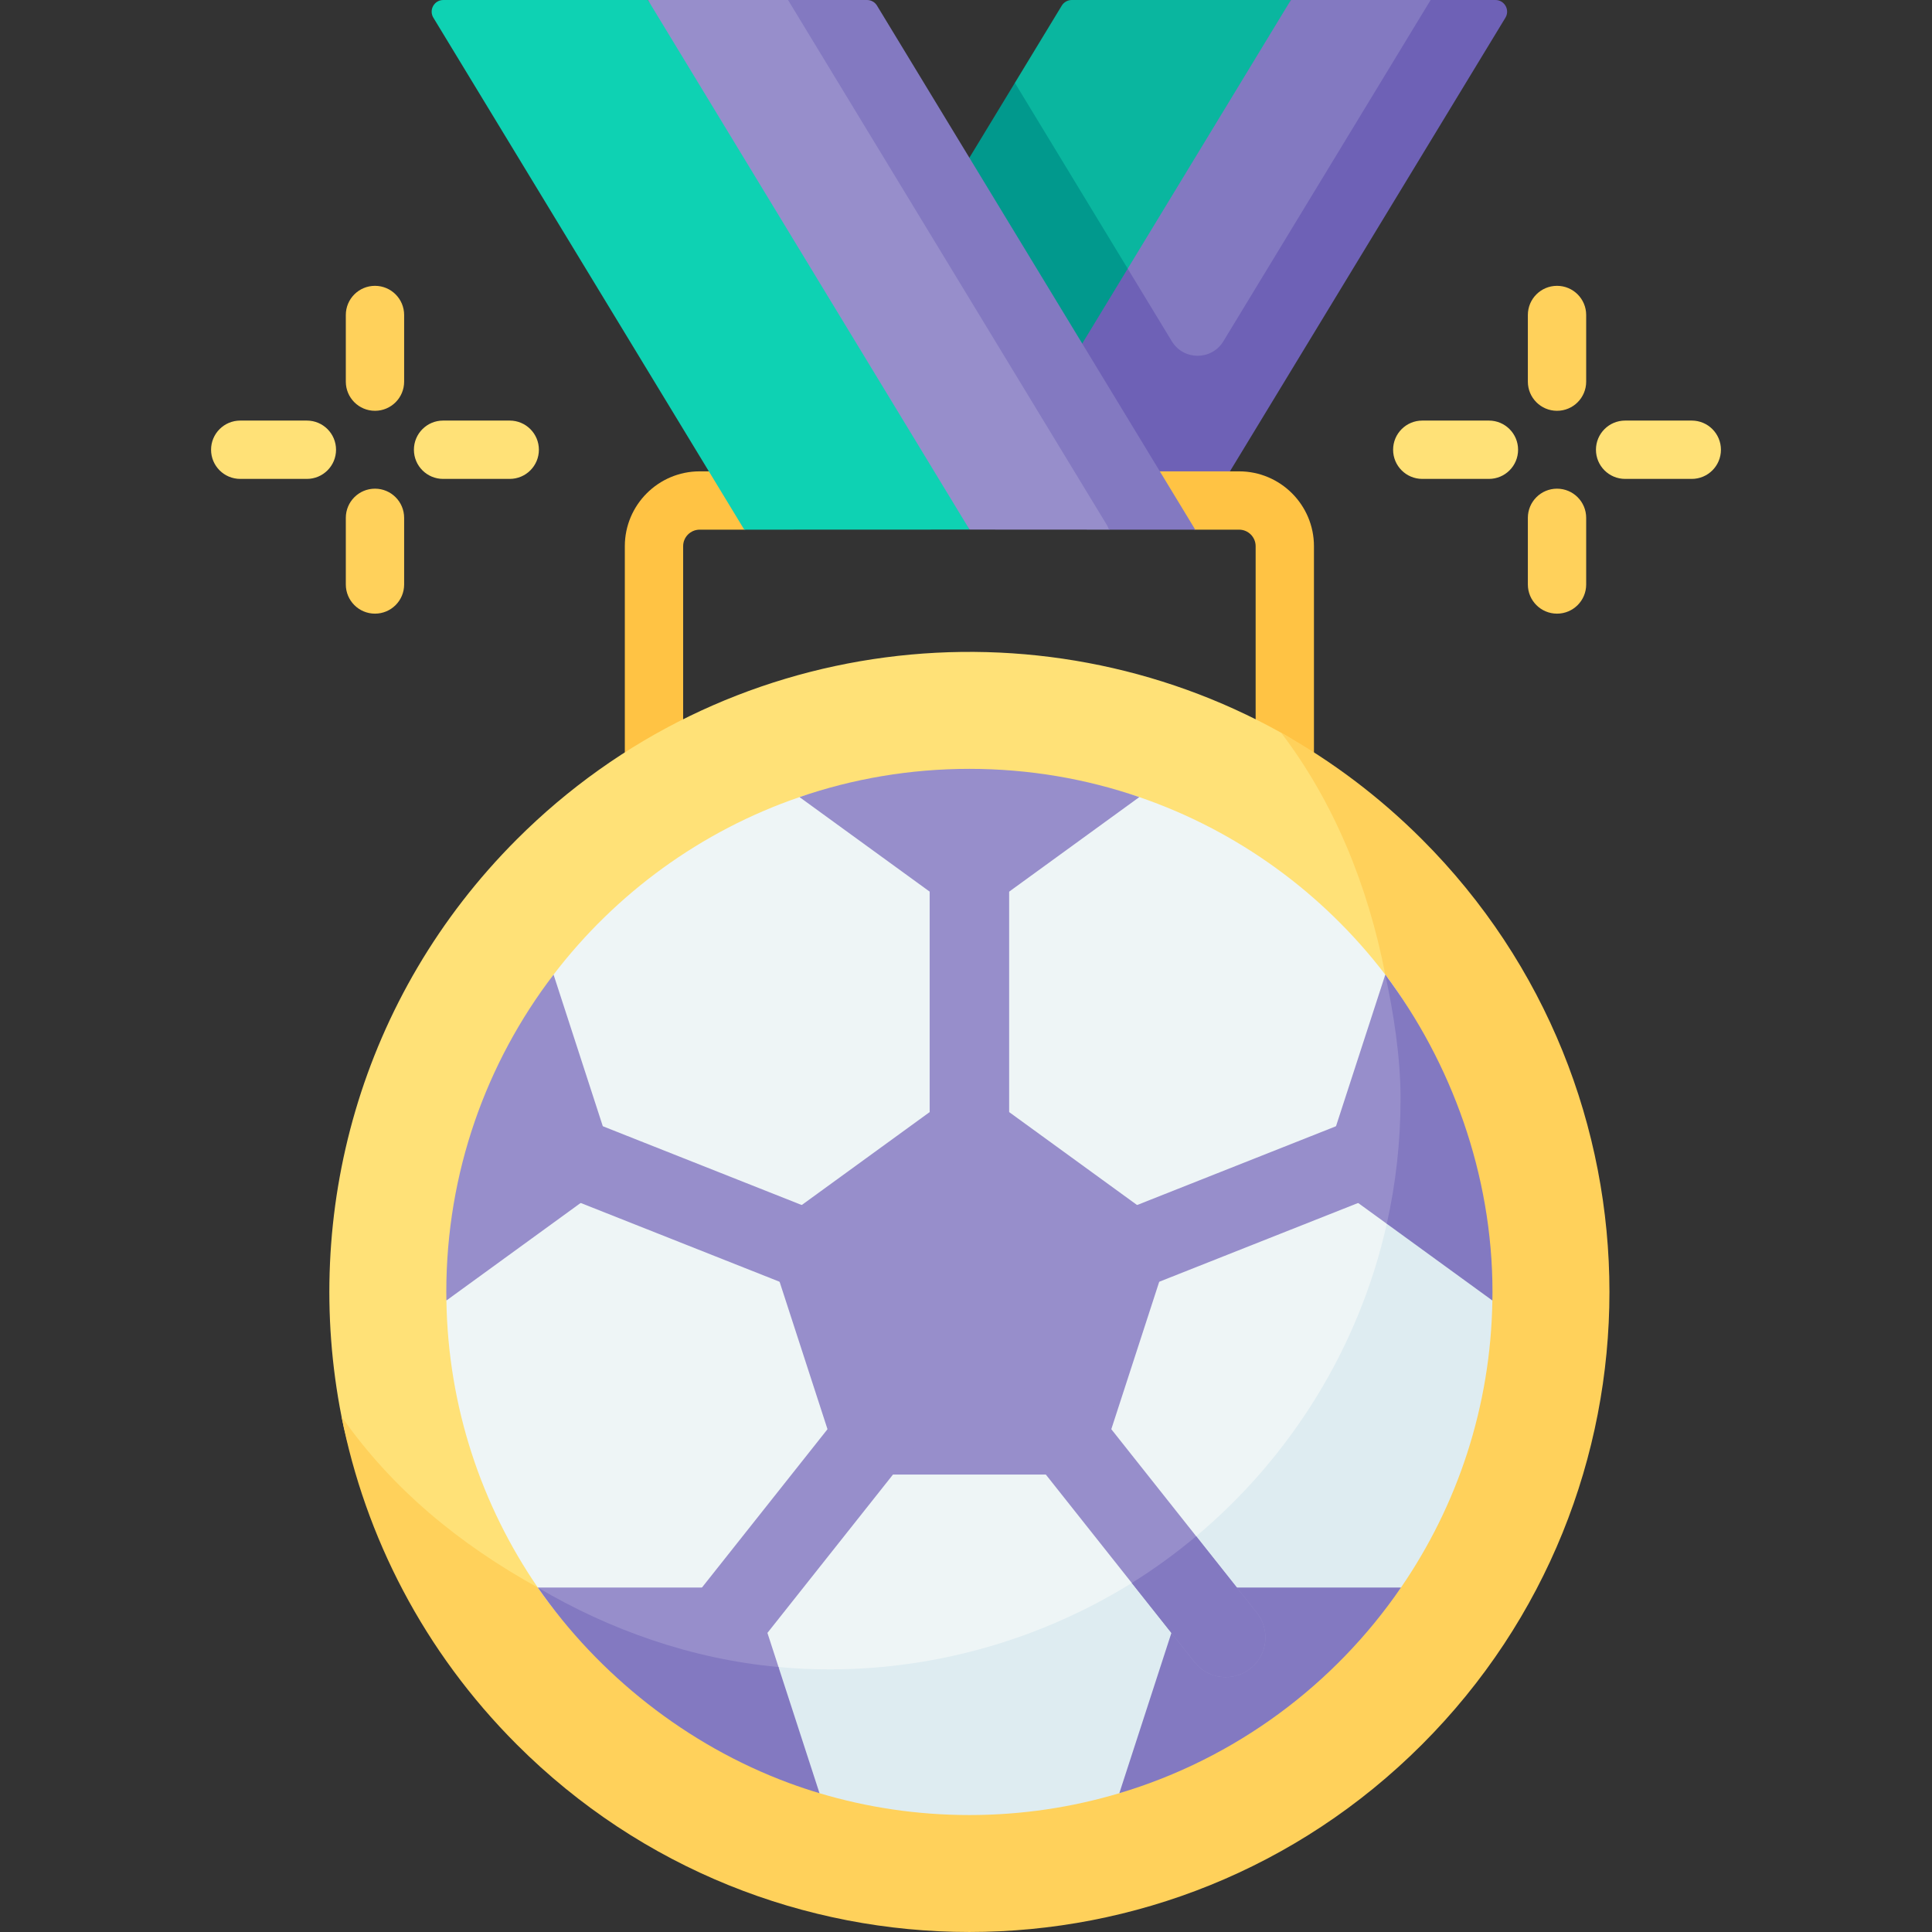
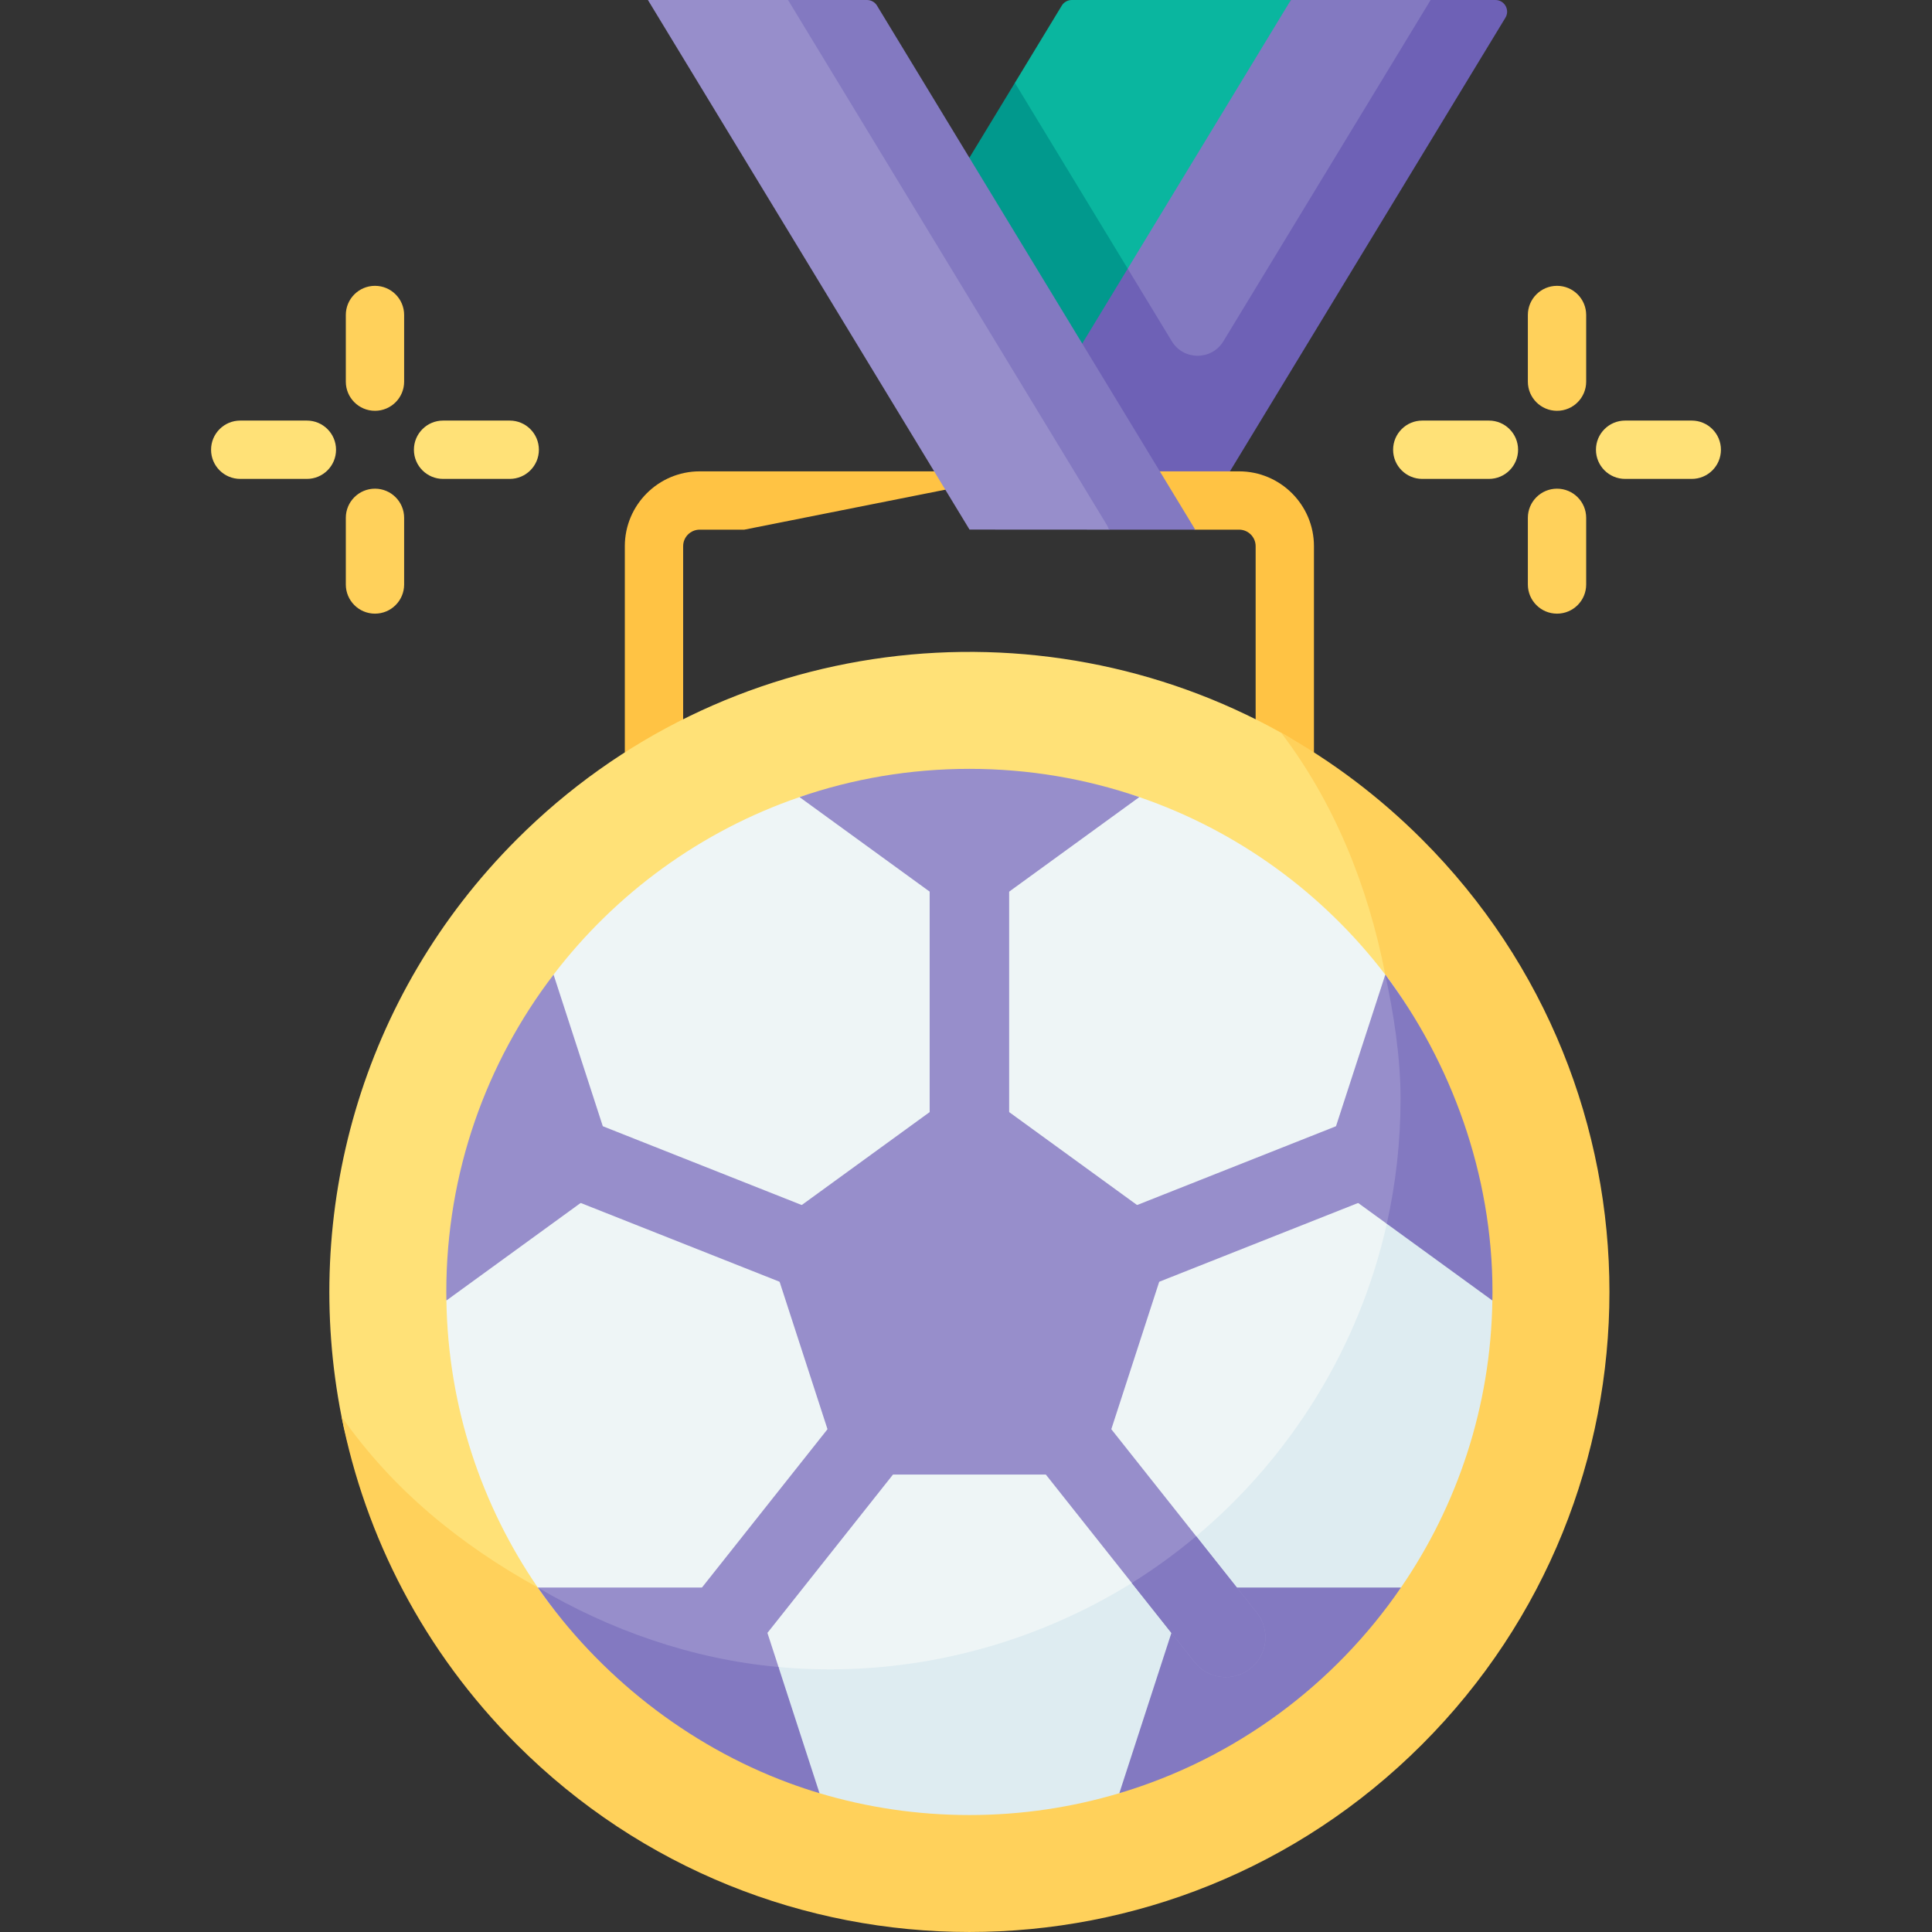
<svg xmlns="http://www.w3.org/2000/svg" id="Capa_1" viewBox="0 0 512 512">
  <rect x="0" y="0" width="512" height="512" fill="#333333" stroke="none" />
  <g>
    <g>
      <g>
        <path d="m281.383 1.487-12.43 20.468-5.365 30.866 17.682 47.334 37.007-43.971 23.817-56.184h-58.068c-1.08 0-2.082.564-2.643 1.487z" fill="#0ab69f" />
        <path d="m268.954 21.954-18.352 30.219 30.668 47.982 20.432-24.276z" fill="#01998d" />
        <path d="m342.094 0-43.237 71.195 2.836 60.912 15.954-2.602 78.376-125.848-16.892-3.657z" fill="#8379c1" />
        <path d="m379.131 0-54.924 90.441c-3.112 5.125-10.55 5.125-13.662 0l-11.687-19.245-17.587 28.959 20.423 31.952h19.881l77.374-127.411c1.251-2.06-.232-4.696-2.642-4.696z" fill="#6e61b6" />
        <g>
          <path d="m340.484 220.492h-167.171c-4.268 0-7.728-3.459-7.728-7.728v-68.019c0-10.935 8.896-19.832 19.832-19.832h142.963c10.935 0 19.831 8.897 19.831 19.832v68.019c.001 4.268-3.459 7.728-7.727 7.728zm-159.443-15.456h151.716v-60.291c0-2.414-1.963-4.377-4.376-4.377h-11.625l-64.9-10.863-54.615 10.863h-11.824c-2.413 0-4.376 1.963-4.376 4.377z" fill="#ffc344" />
        </g>
        <g>
          <g>
            <path d="m374.584 225.449c66.241 66.241 62.929 164.732-3.312 230.974s-162.504 64.54-228.745-1.701c-24.679-24.679-45.729-47.474-52.019-79.323-10.593-53.635 4.889-111.399 46.45-152.961 54.875-54.875 137.996-64.291 202.564-28.247 13.374 7.466 23.696 19.892 35.062 31.258z" fill="#ffe177" />
          </g>
          <path d="m376.839 222.438c-11.366-11.366-23.944-20.782-37.317-28.247 14 18.415 23.023 40.524 27.593 64.105 1.848 9.535 3.745 18.936 3.745 29.011 0 85.059-68.954 154.013-154.012 154.013-27.004 0-52.256-8.393-74.321-20.604-20.667-11.437-38.556-26.046-52.019-45.319 6.29 31.848 21.771 62.241 46.451 86.92 66.241 66.241 173.64 66.241 239.881 0s66.24-173.637-.001-239.879z" fill="#ffd15b" />
          <g>
            <path d="m390.147 341.248c0 .758 0 1.503-.028 2.261-.435 28.212-9.436 49.448-24.35 71.159-17.708 25.825-42.351 42.834-73.049 51.99-12.582 3.764-23.068 6.493-36.872 6.493s-26.087-.643-38.67-4.406c-30.698-9.156-56.944-22.203-74.652-48.028-14.9-21.71-23.789-47.872-24.224-76.07-.028-.758 2.944-8.487 2.944-9.245 0-23.368 10.63-39.956 19.997-57.28 3.31-6.121.798-13.749 5.454-19.839 16.444-21.514 39.053-38.084 65.187-47.044 14.113-4.859 29.265 2.646 45.022 2.646 15.756 0 30.908-7.505 45.022-2.646 26.134 8.959 48.743 25.53 65.187 47.058 17.821 23.325 23.032 51.327 23.032 82.951z" fill="#eef5f6" />
            <path d="m369.306 263.454 6.319 43.076-8.109 17.782c-7.373 32.967-25.585 61.907-50.516 82.809-5.467 4.584-10.954 8.595-17.061 12.386-23.133 14.361-50.788 22.891-80.019 22.891-4.574 0-9.116-.197-13.608-.626-23.086-2.202-36.767-3.608-55.631-14.77 16.556 23.832 30.355 31.435 57.396 40.505 1.87.627 7.134 7.123 9.102 7.71 12.582 3.764 25.923 5.786 39.727 5.786s27.145-2.022 39.727-5.786c3.699-1.103 7.134-4.844 10.697-6.241 19.984-7.838 34.907-22.407 49.163-37.336 4.292-4.495 11.174-5.668 14.778-10.923 14.914-21.71 23.789-47.858 24.224-76.07.028-.758-3.289-8.371-3.289-9.129 0-31.232-22.9-72.064-22.9-72.064z" fill="#deecf1" />
            <g fill="#978ecb">
              <path d="m256.903 287.062-54.526 39.615 20.826 64.1h67.398l20.828-64.099z" />
              <path d="m301.928 211.239-45.022 32.706-45.022-32.706c14.113-4.859 29.265-7.485 45.022-7.485s30.909 2.626 45.022 7.485z" />
              <path d="m163.971 311.463-45.667 33.183c-.028-.758-.028-1.503-.028-2.261 0-31.625 10.588-60.778 28.423-84.103z" />
              <path d="m208.775 464.626c-30.698-9.156-50.325-28.27-66.248-43.909h56.944l6.841 21.055z" />
            </g>
            <path d="m371.272 420.717c-17.708 25.825-43.94 45.344-74.638 54.5l17.708-54.5z" fill="#8379c1" />
            <path d="m390.162 332.445c0 .758 0 1.503-.028 2.261l-22.619-10.391-17.686-12.851 17.287-53.167c12.467 19.492 23.046 42.523 23.046 74.148z" fill="#978ecb" />
            <g>
              <path d="m221.474 344.778c-1.291 0-2.603-.239-3.876-.743l-69.698-27.609c-5.408-2.142-8.055-8.263-5.913-13.671 2.141-5.408 8.263-8.056 13.671-5.913l69.697 27.609c5.408 2.142 8.055 8.263 5.913 13.671-1.638 4.135-5.602 6.656-9.794 6.656z" fill="#978ecb" />
            </g>
            <g>
              <path d="m256.903 309.526c-5.817 0-10.532-4.715-10.532-10.532l.001-70.498c0-5.817 4.716-10.532 10.532-10.532 5.817 0 10.532 4.715 10.532 10.532l-.001 70.498c0 5.816-4.716 10.532-10.532 10.532z" fill="#978ecb" />
            </g>
            <g>
              <path d="m288.504 346.295c-4.193 0-8.157-2.521-9.795-6.656-2.142-5.408.506-11.528 5.913-13.671l82.771-32.786c5.409-2.143 11.529.505 13.671 5.913s-.506 11.528-5.913 13.671l-82.771 32.786c-1.273.504-2.585.743-3.876.743z" fill="#978ecb" />
            </g>
            <g>
              <path d="m324.828 444.468c-3.105 0-6.181-1.367-8.26-3.989l-46.257-58.339c-3.614-4.558-2.848-11.182 1.709-14.796 4.558-3.613 11.183-2.848 14.796 1.709l46.257 58.339c3.614 4.558 2.848 11.182-1.709 14.796-1.935 1.535-4.244 2.28-6.536 2.28z" fill="#978ecb" />
            </g>
            <path d="m317.001 407.12c-5.381 4.51-11.081 8.65-17.061 12.386l16.629 20.972c2.079 2.622 5.154 3.989 8.26 3.989 2.292 0 4.601-.745 6.537-2.28 4.558-3.614 5.323-10.239 1.709-14.796z" fill="#8379c1" />
            <g>
              <path d="m188.975 444.468c-2.293 0-4.601-.745-6.537-2.28-4.558-3.614-5.323-10.239-1.709-14.796l50.022-63.085c3.614-4.558 10.239-5.322 14.796-1.709 4.558 3.614 5.323 10.239 1.709 14.796l-50.022 63.085c-2.078 2.622-5.154 3.989-8.259 3.989z" fill="#978ecb" />
            </g>
            <path d="m217.179 475.218-10.867-33.445c-22.958-2.051-44.933-9.9-63.785-21.055 16.099 23.175 39.502 41.772 66.494 51.775 2.685.994 5.406 1.904 8.158 2.725z" fill="#8379c1" />
            <path d="m371.162 291.157c0 11.39-1.259 22.485-3.645 33.155l27.979 20.335c.028-.758.028-1.503.028-2.261 0-31.231-10.988-60.912-28.409-84.089 2.219 10.308 4.047 21.888 4.047 32.86z" fill="#8379c1" />
          </g>
        </g>
-         <path d="m256.935 140.346-34.795-74.263-50.436-66.083h-54.214c-2.41 0-3.893 2.636-2.642 4.696l82.393 135.673z" fill="#0ed2b3" />
        <path d="m293.882 140.366 16.275-6.451-80.199-130.428-21.117-3.487h-37.137l85.231 140.346z" fill="#978ecb" />
        <path d="m316.756 140.368-84.342-138.881c-.56-.923-1.562-1.487-2.642-1.487h-20.931l84.461 139.078c.254.419.446.851.58 1.288z" fill="#8379c1" />
      </g>
    </g>
    <g>
      <g>
        <path d="m448.337 126.914h-17.664c-4.268 0-7.728-3.459-7.728-7.728s3.459-7.728 7.728-7.728h17.664c4.268 0 7.728 3.459 7.728 7.728s-3.459 7.728-7.728 7.728z" fill="#ffe177" />
      </g>
      <g>
        <path d="m394.58 126.914h-17.664c-4.268 0-7.728-3.459-7.728-7.728s3.459-7.728 7.728-7.728h17.664c4.268 0 7.728 3.459 7.728 7.728s-3.459 7.728-7.728 7.728z" fill="#ffe177" />
      </g>
      <g>
        <path d="m412.626 108.867c-4.268 0-7.728-3.459-7.728-7.728v-17.663c0-4.268 3.459-7.728 7.728-7.728s7.728 3.459 7.728 7.728v17.664c0 4.268-3.459 7.727-7.728 7.727z" fill="#ffd15b" />
      </g>
      <g>
        <path d="m412.626 162.624c-4.268 0-7.728-3.459-7.728-7.728v-17.664c0-4.268 3.459-7.728 7.728-7.728s7.728 3.459 7.728 7.728v17.664c0 4.269-3.459 7.728-7.728 7.728z" fill="#ffd15b" />
      </g>
    </g>
    <g>
      <g>
        <path d="m81.326 126.914h-17.663c-4.268 0-7.728-3.459-7.728-7.728s3.46-7.728 7.728-7.728h17.663c4.268 0 7.728 3.459 7.728 7.728s-3.46 7.728-7.728 7.728z" fill="#ffe177" />
      </g>
      <g>
        <path d="m135.083 126.914h-17.664c-4.268 0-7.728-3.459-7.728-7.728s3.46-7.728 7.728-7.728h17.664c4.268 0 7.728 3.459 7.728 7.728s-3.46 7.728-7.728 7.728z" fill="#ffe177" />
      </g>
      <g>
        <path d="m99.373 108.867c-4.268 0-7.728-3.459-7.728-7.728v-17.663c0-4.268 3.46-7.728 7.728-7.728s7.728 3.459 7.728 7.728v17.664c-.001 4.268-3.461 7.727-7.728 7.727z" fill="#ffd15b" />
      </g>
      <g>
        <path d="m99.373 162.624c-4.268 0-7.728-3.459-7.728-7.728v-17.664c0-4.268 3.46-7.728 7.728-7.728s7.728 3.459 7.728 7.728v17.664c-.001 4.269-3.461 7.728-7.728 7.728z" fill="#ffd15b" />
      </g>
    </g>
  </g>
  <g />
  <g />
  <g />
  <g />
  <g />
  <g />
  <g />
  <g />
  <g />
  <g />
  <g />
  <g />
  <g />
  <g />
  <g />
</svg>